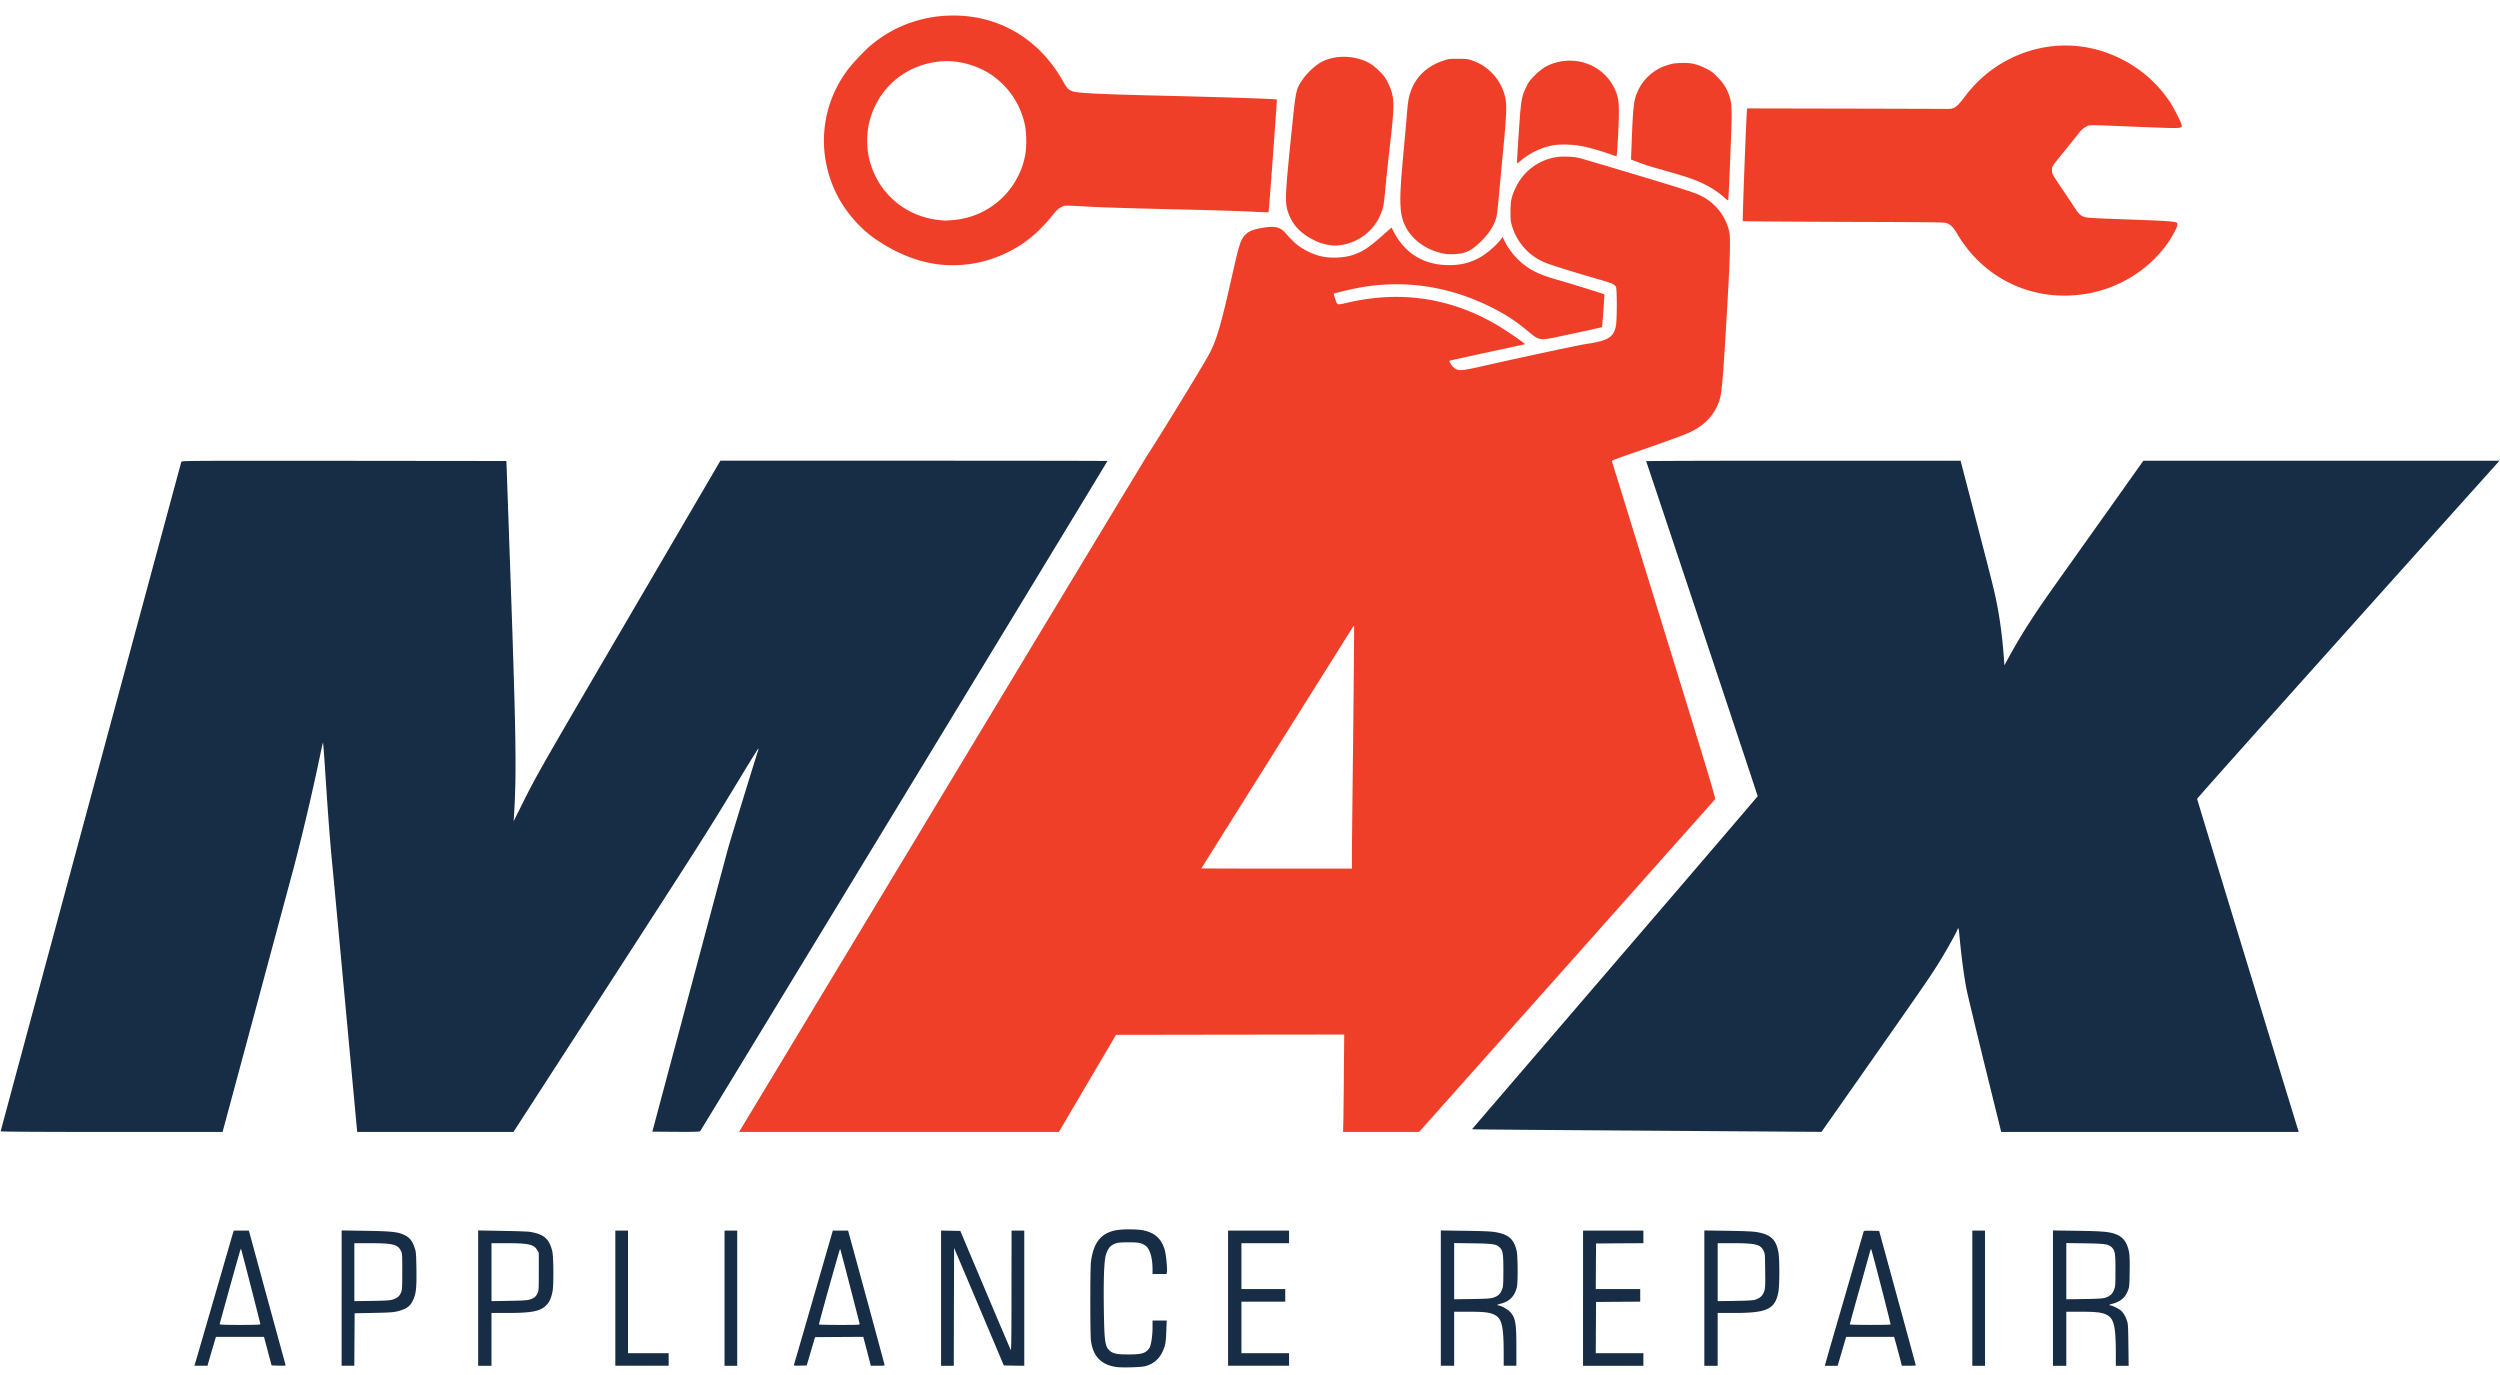
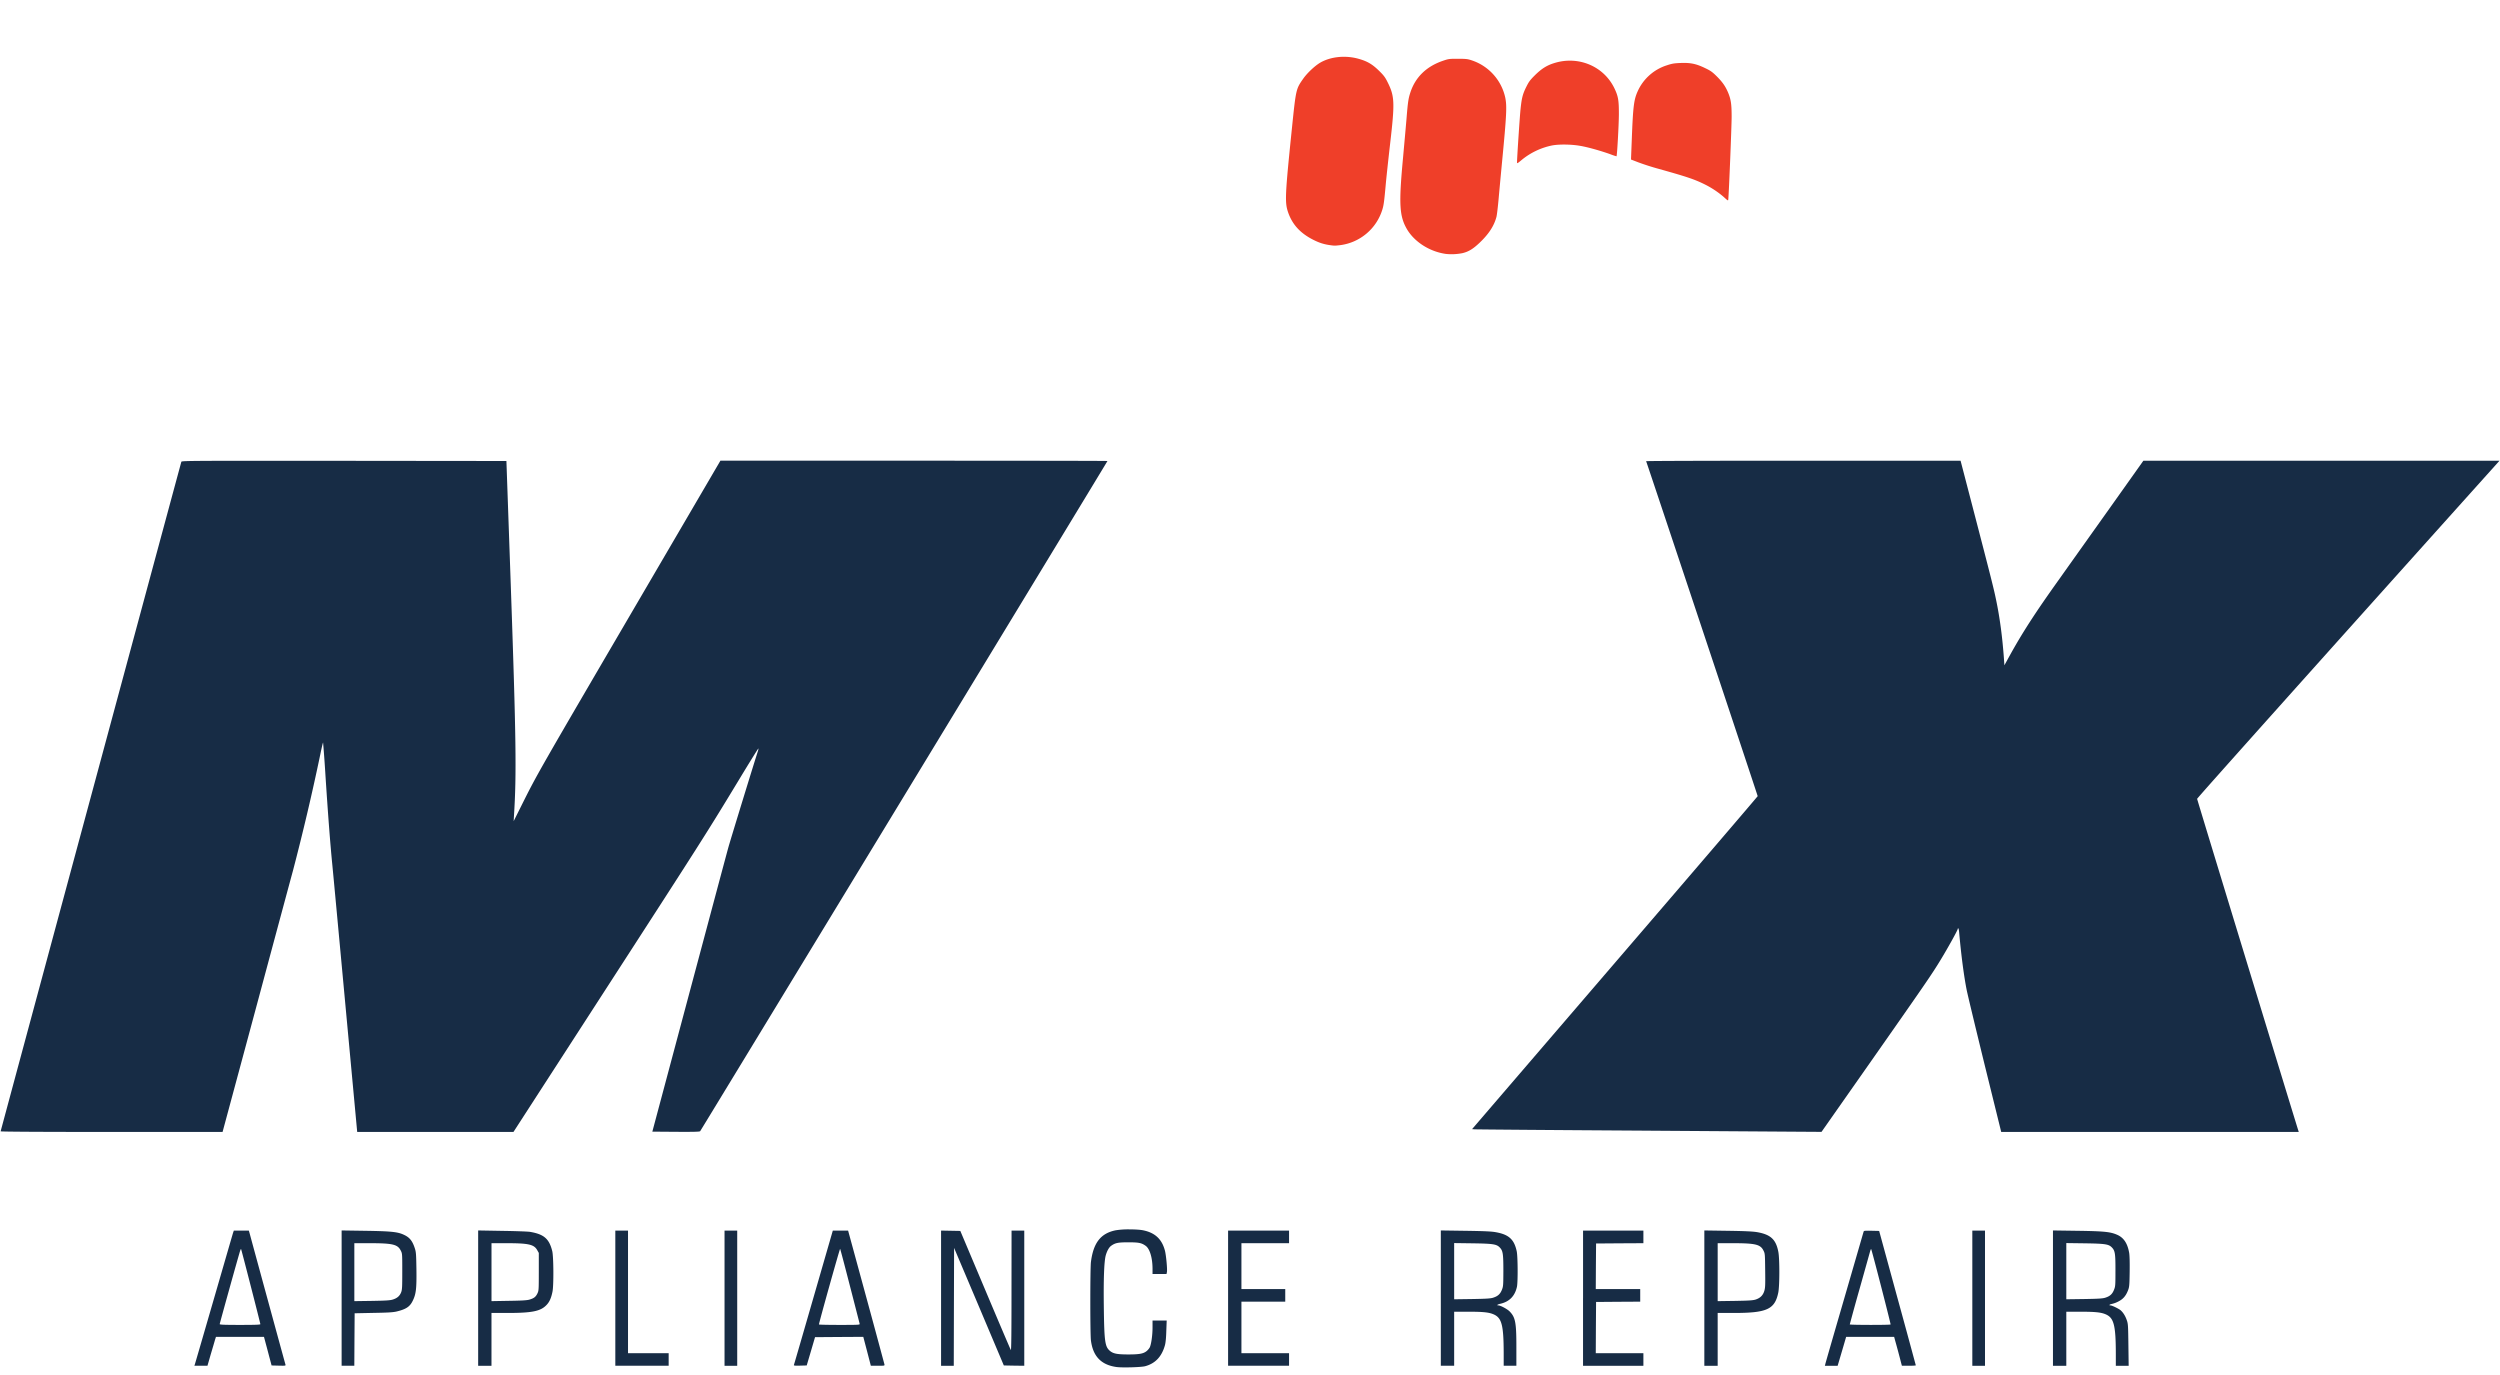
<svg xmlns="http://www.w3.org/2000/svg" width="140" height="77" fill="none">
  <g clip-path="url(#a)">
    <path fill="#172C45" d="M62.522 76.553c-.857-.12-1.316-.598-1.43-1.489-.046-.38-.046-4.002 0-4.389.135-1.073.544-1.605 1.377-1.777a4.46 4.46 0 0 1 .775-.053c.33 0 .626.021.775.053.665.137 1.045.493 1.216 1.133.068.25.146 1.088.11 1.218l-.021.095h-.782v-.306c-.004-.61-.157-1.112-.388-1.274-.228-.162-.38-.194-.964-.194-.583 0-.736.032-.963.194-.121.084-.235.288-.306.542-.09.33-.128 1.32-.107 2.903.025 1.926.064 2.207.345 2.443.185.155.413.197 1.031.197.62 0 .847-.042 1.032-.197a.845.845 0 0 0 .16-.19c.085-.162.16-.686.16-1.112v-.401h.793l-.022.59c-.01.388-.039.662-.078.8-.178.633-.537 1.013-1.102 1.168-.217.06-1.295.092-1.611.046ZM10.917 76.388c.018-.057.498-1.707 1.067-3.671.569-1.964 1.05-3.626 1.07-3.686l.04-.116h.842l.043.152c.345 1.277 1.988 7.293 2.006 7.345.02.07.01.074-.377.064l-.399-.01-.103-.388c-.057-.211-.15-.574-.213-.8l-.11-.414h-2.689l-.057.18c-.028.101-.135.464-.238.809l-.181.63h-.733l.032-.095Zm3.663-2.235c0-.053-1.063-4.192-1.081-4.21-.007-.007-.032.042-.053.106-.082.25-1.142 4.058-1.142 4.1 0 .035.224.046 1.138.046.857 0 1.138-.01 1.138-.042ZM19.131 72.695v-3.79l1.327.02c1.397.022 1.788.057 2.12.205.348.151.508.338.646.757.075.222.082.324.096 1.197.014 1.084-.021 1.386-.21 1.766-.16.328-.373.465-.889.592-.21.049-.476.067-1.312.08l-1.049.022-.01 1.47-.008 1.469h-.711v-3.788Zm2.87.078c.245-.078.38-.197.462-.401.057-.145.064-.282.064-1.169 0-1.003 0-1.007-.089-1.179-.174-.338-.455-.405-1.731-.405h-.864v3.245l.988-.014c.79-.014 1.02-.028 1.17-.077ZM26.777 72.692v-3.787l1.362.024c.747.011 1.447.036 1.554.057.771.133 1.063.387 1.234 1.08.074.306.085 1.904.014 2.26-.075.377-.178.602-.36.778-.326.327-.81.422-2.158.422h-.9v2.957h-.746v-3.791Zm2.866.088c.256-.074.356-.151.448-.338.078-.162.082-.19.082-1.221v-1.056l-.09-.159c-.177-.316-.48-.387-1.713-.387h-.846v3.245l.97-.017c.715-.01 1.014-.028 1.149-.067ZM34.458 72.699v-3.784h.711v6.864h2.276v.704h-2.987v-3.784ZM40.574 72.699v-3.784h.71v7.568h-.71v-3.784ZM44.458 76.44c.01-.024.505-1.728 1.098-3.783l1.081-3.742h.857l1.01 3.703a777.366 777.366 0 0 1 1.024 3.784c.015.08.015.08-.373.08h-.388l-.21-.809-.213-.81-1.351.008-1.351.01-.232.792-.234.792-.366.01c-.288.008-.363 0-.352-.035Zm3.684-2.305c-.694-2.707-1.082-4.199-1.096-4.199-.025 0-1.202 4.202-1.184 4.234.007.014.526.025 1.156.025 1.067 0 1.138-.004 1.123-.06ZM52.7 72.699v-3.787l.54.01.538.01 1.397 3.31c.768 1.82 1.412 3.333 1.433 3.36.025.036.036-1.023.036-3.315l.003-3.372h.712v7.568l-.573-.007-.572-.011-1.39-3.29-1.395-3.292-.01 3.302-.008 3.298H52.7v-3.784ZM68.773 72.699v-3.784h3.414v.704H69.52v2.57h2.454v.704H69.52v2.886h2.667v.704h-3.414v-3.784ZM80.686 72.695v-3.79l1.38.02c1.042.015 1.454.033 1.696.078.733.13 1.031.402 1.174 1.067.063.292.07 1.707.014 1.985-.114.52-.416.834-.921.954-.175.038-.239.095-.114.095.114 0 .494.204.622.334.324.331.38.613.38 1.982v1.063h-.71v-.711c-.004-1.553-.107-1.96-.548-2.161-.267-.12-.583-.155-1.451-.155h-.775v3.027h-.747v-3.788Zm2.94-.028c.253-.08.385-.2.48-.436.076-.19.08-.25.083-1.063 0-.947-.025-1.123-.196-1.302-.181-.194-.37-.222-1.518-.24l-1.042-.014V72.76l1.006-.014c.815-.014 1.039-.028 1.188-.078ZM88.651 72.699v-3.784h3.379v.704l-1.323.007-1.327.01-.01 1.279-.007 1.274h2.489v.704l-1.234.007-1.238.01-.01 1.436-.007 1.433h2.667v.704H88.65v-3.784ZM95.443 72.695v-3.79l1.327.02c.988.015 1.404.036 1.643.078.746.134 1.041.409 1.173 1.095.078.387.075 1.925-.003 2.291-.196.937-.637 1.137-2.493 1.137h-.9v2.957h-.747v-3.788Zm2.877.078c.256-.085.41-.236.484-.49.05-.168.057-.348.046-1.143-.01-.922-.01-.944-.1-1.116-.17-.338-.455-.405-1.713-.405h-.847v3.245l.97-.014c.797-.014 1.004-.028 1.16-.077ZM102.218 76.388c.01-.057.494-1.729 1.074-3.724.579-1.992 1.059-3.654 1.07-3.689.014-.056.06-.06.445-.053l.426.01 1.024 3.75a693.25 693.25 0 0 1 1.028 3.776c0 .014-.174.025-.391.025h-.388l-.035-.13a55.826 55.826 0 0 0-.349-1.303l-.05-.186h-2.688l-.188.644-.239.81-.049.165h-.715l.025-.095Zm3.655-2.218c.015-.032-1.056-4.192-1.088-4.22-.01-.014-.039.05-.06.13-.025.085-.288 1.032-.591 2.105a128.123 128.123 0 0 0-.547 1.982c0 .035 2.265.038 2.286.003ZM110.45 72.699v-3.784h.71v7.568h-.71v-3.784ZM114.966 72.695v-3.79l1.38.02c1.5.022 1.838.057 2.222.226.363.162.573.479.665 1.007.025.14.036.542.028 1.066-.01.778-.021.855-.096 1.046-.12.306-.277.482-.533.612a1.486 1.486 0 0 1-.363.137c-.138.025-.195.085-.074.085.078 0 .462.186.558.27.142.124.263.314.341.54.079.218.082.284.096 1.4l.015 1.169h-.719v-.676c-.003-1.577-.106-1.996-.547-2.196-.267-.12-.584-.155-1.451-.155h-.775v3.027h-.747v-3.788Zm2.941-.028c.252-.08.384-.2.476-.436.078-.19.082-.253.082-1.063.003-.947-.021-1.123-.192-1.302-.181-.194-.37-.222-1.519-.24l-1.041-.014V72.76l1.006-.014c.814-.014 1.038-.028 1.188-.078ZM.036 63.354c0-.024 10.06-37.29 10.12-37.495.018-.056.473-.06 9.11-.053l9.093.01.242 6.882c.302 8.662.33 10.657.181 12.987l-.017.3.44-.88c.904-1.806.808-1.64 6.853-11.978l4.285-7.328h10.835c5.964 0 10.839.007 10.839.018 0 .028-22.762 37.477-22.808 37.53-.032.032-.335.042-1.362.035l-1.316-.01 2.073-7.761c1.142-4.27 2.123-7.944 2.187-8.166.1-.366 1.526-5.012 1.65-5.374.025-.085.04-.152.025-.152-.014 0-.523.82-1.127 1.82-1.771 2.925-2.06 3.375-7.45 11.71l-5.135 7.94H20.003l-.655-7.05c-.359-3.875-.69-7.426-.736-7.89-.114-1.141-.238-2.76-.384-4.991a79.117 79.117 0 0 0-.135-1.877c-.01-.007-.085.314-.167.718a133.154 133.154 0 0 1-1.522 6.466c-.117.426-1.05 3.89-2.073 7.698l-1.867 6.926H6.252c-3.92 0-6.216-.014-6.216-.035ZM92.03 63.316c-5.135-.032-9.392-.067-9.463-.074l-.131-.011 7.997-9.31c4.399-5.117 7.997-9.32 7.997-9.337 0-.035-6.219-18.714-6.247-18.757-.008-.017 3.95-.028 8.797-.028h8.812l.69 2.65c1.035 3.978 1.166 4.495 1.301 5.153.21 1.007.352 2.091.438 3.284l.025.37.28-.51c.722-1.31 1.441-2.426 2.803-4.33.473-.668 1.728-2.432 2.784-3.917l1.917-2.7h19.942l-.214.24c-10.383 11.569-16.72 18.654-16.72 18.696 0 .039 5.451 17.898 5.668 18.577l.025.077h-16.663l-.918-3.72c-.501-2.048-.963-3.96-1.02-4.252-.153-.774-.306-1.953-.413-3.157-.01-.151-.035-.274-.053-.274-.018 0-.032.017-.032.038 0 .067-.555 1.07-.964 1.74-.487.802-.853 1.333-4.05 5.895l-2.614 3.727-.32-.004c-.174 0-4.52-.031-9.654-.066Z" />
-     <path fill="#EF3F29" d="M41.434 63.312c.029-.046 5.107-8.468 11.284-18.718 6.176-10.249 11.39-18.88 11.582-19.178.643-.979 2.997-4.83 3.364-5.495.451-.823.686-1.612 1.326-4.452.352-1.566.455-1.922.615-2.158.217-.32.459-.443 1.088-.552.662-.116.975-.053 1.252.25.434.475.562.598.775.756.295.226.793.465 1.156.56.576.155 1.355.13 1.902-.053.541-.183.882-.408 1.668-1.108l.48-.423.142.275c.666 1.256 1.8 1.89 3.272 1.826a3.26 3.26 0 0 0 1.764-.57c.291-.19.722-.584.91-.823l.132-.176.085.176a3.98 3.98 0 0 0 1.149 1.404c.519.38.95.567 2.009.866.572.165 2.443.746 2.457.764.01.014-.12 1.826-.132 1.837-.024.021-2.62.58-2.969.64-.501.081-.64.04-1.106-.352-.732-.612-1.287-.982-2.105-1.39-2.414-1.218-4.978-1.584-7.574-1.08-.41.08-1.245.285-1.273.31-.004.006.035.144.092.31.118.348.057.334.768.172 2.927-.662 5.683-.243 8.25 1.25.495.288 1.633 1.066 1.604 1.097 0 0-.932.204-2.066.447-1.134.247-2.091.454-2.123.465-.06.017-.06.024.004.148.081.158.234.306.37.355.177.067.405.042 1.19-.134 2.561-.577 5.648-1.238 6.106-1.305 1.18-.173 1.497-.377 1.615-1.039.057-.323.057-2.016 0-2.14-.071-.155-.214-.214-1.081-.464-1.16-.331-2.585-.778-2.891-.905a3.197 3.197 0 0 1-1.842-2.017c-.086-.281-.096-.373-.096-.827 0-.609.064-.897.313-1.397a3.03 3.03 0 0 1 2.275-1.668c.331-.053.978-.025 1.28.056.378.102 3.23.95 4.84 1.443 1.142.348 1.657.521 1.917.648a2.983 2.983 0 0 1 1.59 1.886c.07.254.078.356.074 1.02-.003.719-.096 2.51-.277 5.439-.174 2.77-.206 2.988-.48 3.537-.33.655-.864 1.123-1.66 1.46-.392.166-1.804.67-3.17 1.138-.614.207-1.034.37-1.027.39.007.021 1.323 4.28 2.923 9.465 2.596 8.419 2.902 9.433 2.856 9.485-.029.032-3.77 4.238-8.31 9.345l-8.261 9.281h-4.257l.018-.746c.007-.412.021-1.64.028-2.731l.018-1.978-6.39.007-6.39.01-1.6 2.718-1.6 2.72H41.384l.05-.077Zm34.273-15.399c0-.404.032-3.456.072-6.786.035-3.33.06-6.06.05-6.068a.022.022 0 0 0-.03 0c-.028.036-8.52 13.555-8.52 13.569 0 .007 1.896.014 4.215.014h4.213v-.729ZM115.108 16.539c-2.297-.166-4.299-1.415-5.494-3.425-.224-.38-.334-.496-.551-.598-.16-.074-.16-.074-5.804-.091-3.101-.011-5.65-.029-5.664-.043-.022-.02.149-4.663.216-5.906l.025-.405 5.462.011c3.005.007 5.583.014 5.729.018.427.003.541-.078 1.024-.715a7.112 7.112 0 0 1 2.614-2.147c1.984-.943 4.182-.919 6.141.074a7.038 7.038 0 0 1 2.681 2.355c.232.341.651 1.158.683 1.327.039.21.057.207-2.165.12-3.286-.134-2.963-.131-3.19-.015-.139.07-.249.166-.374.324-.096.123-.433.542-.746.93-.84 1.037-.783.95-.783 1.182 0 .2 0 .204.52.975.288.422.625.929.75 1.126.249.38.363.475.633.539.089.017.633.052 1.209.073 4.011.145 3.911.138 3.911.335 0 .105-.195.503-.419.845-.96 1.481-2.539 2.558-4.314 2.953a7.59 7.59 0 0 1-2.094.158ZM52.629 14.814c-1.237-.14-2.475-.637-3.67-1.474-.867-.61-1.668-1.556-2.144-2.542-1.117-2.316-.832-4.994.74-6.997.291-.37.906-1.01 1.24-1.288 1.412-1.172 3.183-1.742 5.057-1.63 2.376.145 4.406 1.443 5.64 3.605.263.46.31.517.537.612.27.116 1.415.172 5.402.268 3.367.08 6.027.172 6.073.207.014.018-.444 6.286-.466 6.307-.01.011-.327.004-.707-.017-.765-.042-2.287-.092-4.616-.145-2.17-.049-3.855-.102-4.605-.14-1.625-.088-1.469-.088-1.689.024-.157.078-.256.176-.508.486-.78.965-1.586 1.616-2.59 2.09a6.888 6.888 0 0 1-3.694.634Zm.814-2.495a4.48 4.48 0 0 0 3.972-3.657c.075-.405.072-1.165-.003-1.57a4.495 4.495 0 0 0-1.949-2.939c-.821-.538-1.888-.806-2.841-.71-2.045.207-3.602 1.629-3.997 3.653a4.899 4.899 0 0 0 .018 1.657c.44 2.084 2.158 3.52 4.31 3.598.07 0 .295-.015.49-.032Z" />
    <path fill="#EF3F29" d="M80.974 14.22c-.9-.124-1.746-.659-2.173-1.366-.437-.74-.476-1.404-.231-4.02.068-.746.157-1.735.196-2.2.074-.918.103-1.115.216-1.46.281-.852.893-1.45 1.814-1.767.32-.11.36-.116.85-.116.47.003.54.01.8.098a2.834 2.834 0 0 1 1.85 2.084c.095.475.074.954-.179 3.573-.067.707-.156 1.65-.195 2.094-.04.447-.093.897-.121 1.006-.135.51-.434.965-.95 1.454-.359.341-.615.496-.956.577a3.095 3.095 0 0 1-.921.043ZM74.445 13.723c-.331-.05-.58-.13-.918-.303-.722-.369-1.162-.855-1.397-1.541-.185-.55-.167-.95.217-4.688.227-2.204.227-2.204.633-2.784.22-.314.647-.718.953-.898.586-.341 1.422-.426 2.165-.211.473.134.754.3 1.124.662.274.267.349.37.487.65.391.782.406 1.13.139 3.432-.1.873-.206 1.862-.238 2.2-.093 1.042-.121 1.25-.2 1.5a2.852 2.852 0 0 1-2.346 1.985c-.328.038-.32.038-.62-.004ZM96.546 11.045a5.12 5.12 0 0 0-1.085-.722c-.57-.281-.982-.422-2.585-.87a14.21 14.21 0 0 1-1.12-.358l-.42-.162.043-1.098c.07-1.866.117-2.25.33-2.72a2.676 2.676 0 0 1 1.636-1.458c.285-.095.406-.116.768-.13.555-.021.864.042 1.362.281.32.152.41.215.676.479.316.317.483.56.633.922.15.37.188.637.188 1.327 0 .514-.15 4.245-.188 4.625-.007.091-.015.088-.239-.116ZM84.953 9.095c0-.24.153-2.552.196-2.97.067-.645.12-.853.327-1.268.139-.281.213-.38.487-.651.366-.359.654-.542 1.07-.672 1.341-.423 2.756.162 3.36 1.383.228.468.267.686.264 1.506-.004.602-.1 2.295-.132 2.33a2.803 2.803 0 0 1-.345-.116c-.561-.2-1.273-.4-1.7-.471-.504-.088-1.212-.095-1.596-.014a3.928 3.928 0 0 0-1.64.78c-.27.226-.29.237-.29.163Z" />
  </g>
  <defs>
    <clipPath id="a">
-       <path fill="#fff" d="M0 0h140v76.588H0z" />
+       <path fill="#fff" d="M0 0h140v76.588H0" />
    </clipPath>
  </defs>
</svg>